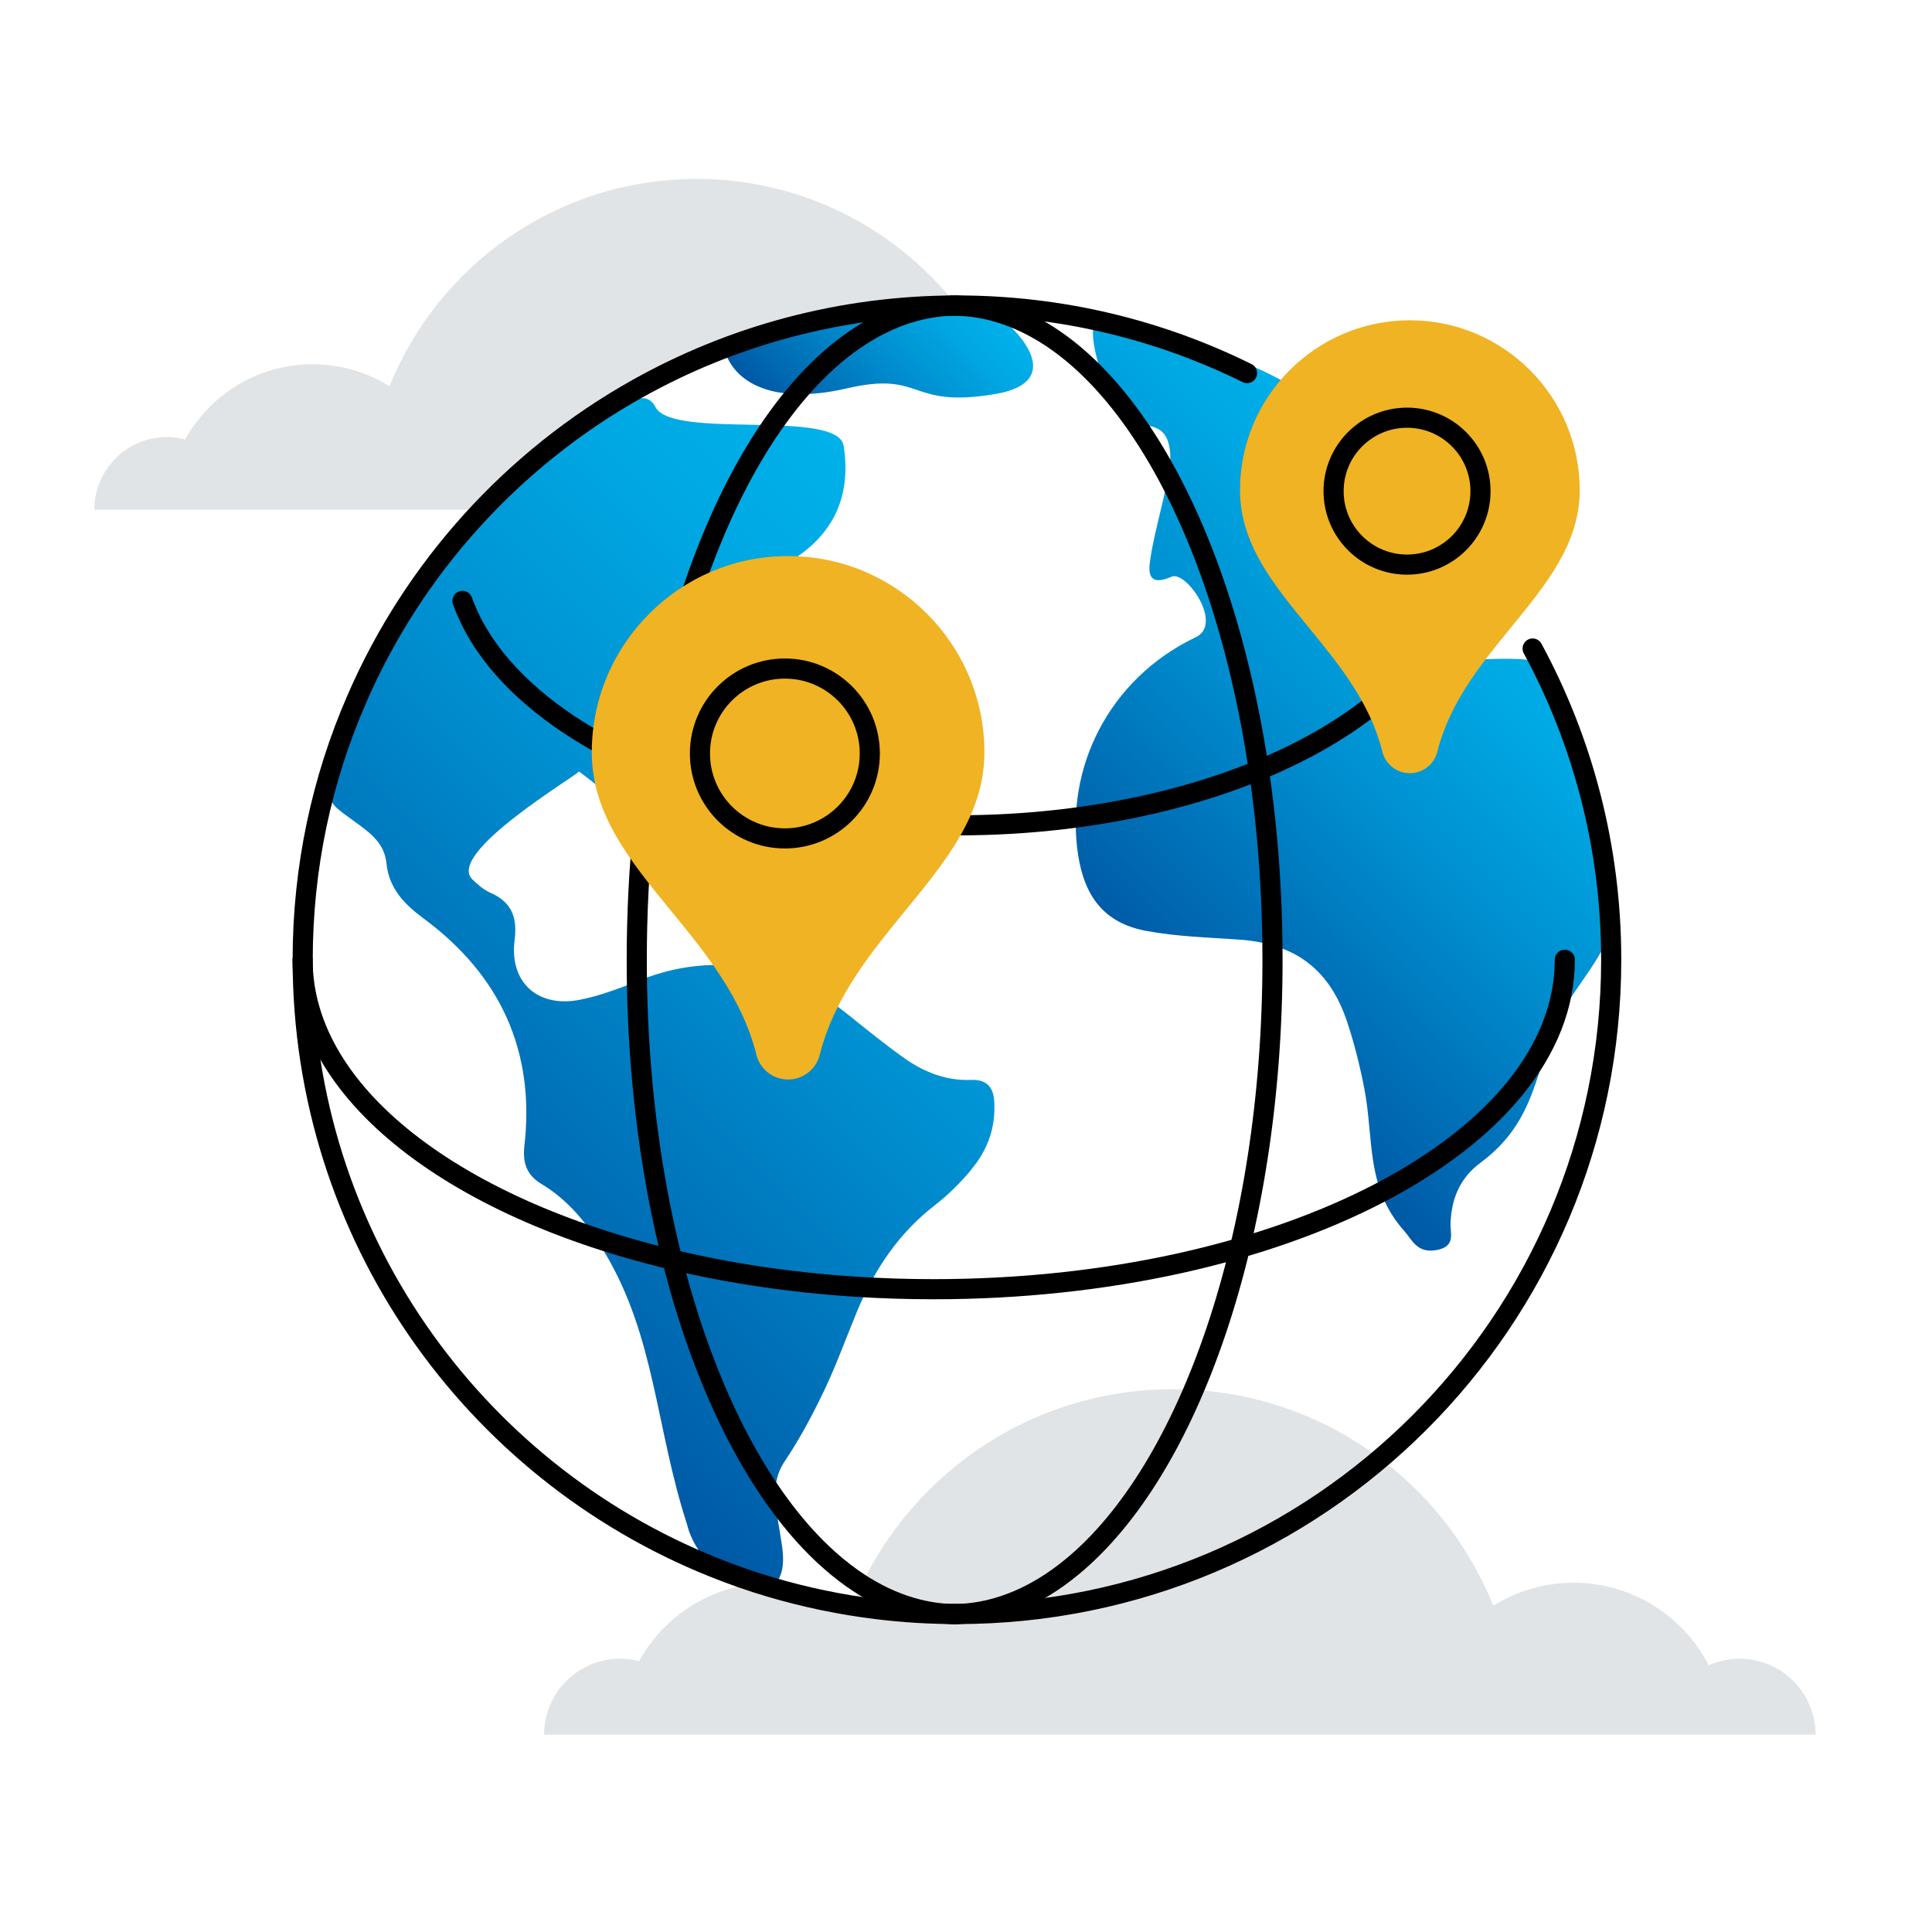
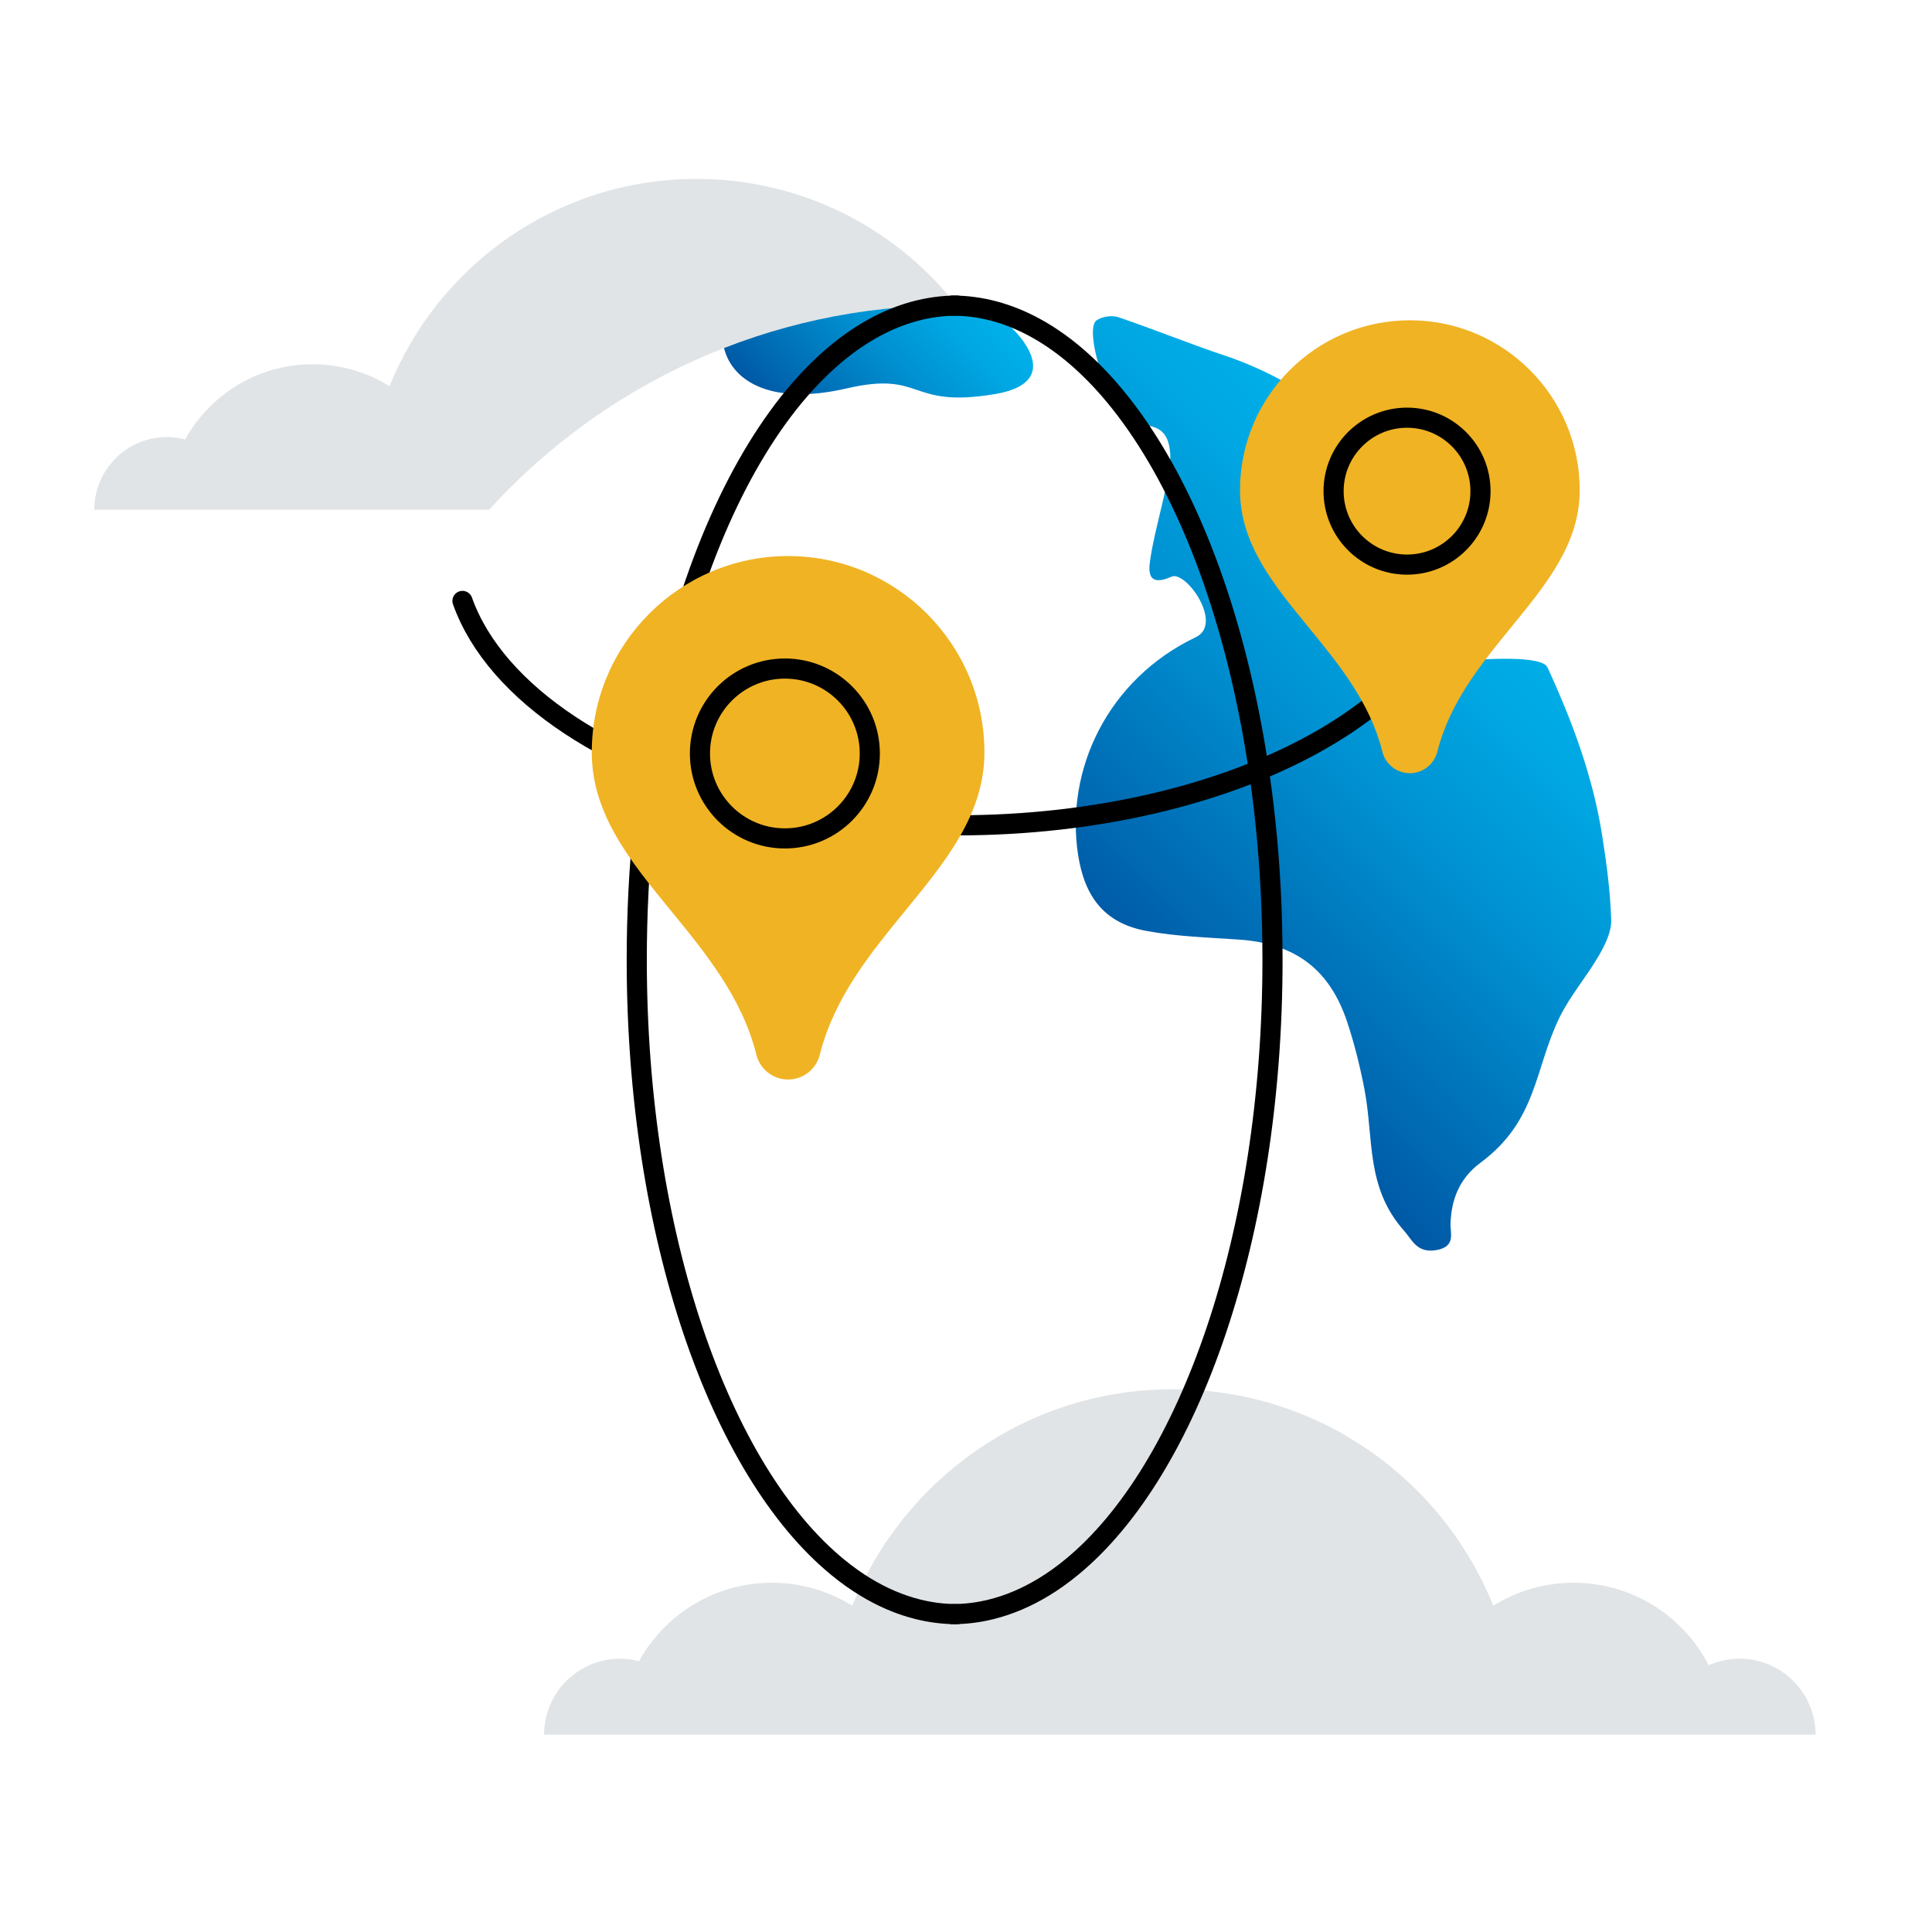
<svg xmlns="http://www.w3.org/2000/svg" xmlns:xlink="http://www.w3.org/1999/xlink" id="Layer_1" viewBox="0 0 192 192">
  <defs>
    <style>.cls-1{fill:url(#linear-gradient);}.cls-2{fill:#e1e4e6;}.cls-3{fill:none;stroke:#000;stroke-linecap:round;stroke-linejoin:round;stroke-width:2px;}.cls-4{fill:url(#New_Gradient_Swatch_1);}.cls-5{fill:url(#linear-gradient-2);}.cls-6{fill:url(#New_Gradient_Swatch_1-2);}.cls-7{fill:url(#New_Gradient_Swatch_1-3);}</style>
    <linearGradient id="New_Gradient_Swatch_1" x1="79.64" y1="43.35" x2="95.48" y2="27.51" gradientUnits="userSpaceOnUse">
      <stop offset="0" stop-color="#0058a5" />
      <stop offset=".14" stop-color="#0068b1" />
      <stop offset=".52" stop-color="#008fd0" />
      <stop offset=".82" stop-color="#00a8e3" />
      <stop offset="1" stop-color="#00b1ea" />
    </linearGradient>
    <linearGradient id="New_Gradient_Swatch_1-2" x1="41.02" y1="125.9" x2="103.38" y2="63.53" xlink:href="#New_Gradient_Swatch_1" />
    <linearGradient id="New_Gradient_Swatch_1-3" x1="110.59" y1="93.62" x2="148.64" y2="55.57" xlink:href="#New_Gradient_Swatch_1" />
    <linearGradient id="linear-gradient" x1="62.96" y1="93.27" x2="93.68" y2="62.55" gradientUnits="userSpaceOnUse">
      <stop offset="0" stop-color="#f0b323" />
      <stop offset="1" stop-color="#f0b323" />
    </linearGradient>
    <linearGradient id="linear-gradient-2" x1="126.82" y1="64.72" x2="153.4" y2="38.14" xlink:href="#linear-gradient" />
  </defs>
  <path class="cls-4" d="M71.87,34.21c.63,3.53,4.54,6.18,12.27,4.39,7.73-1.79,6,2.01,14.7,.57,8.71-1.44,.06-8.74-1.61-8.78s-16.77-.64-25.36,3.81Z" />
  <path class="cls-2" d="M95.07,30.34c-.15,0-.31,0-.46,0-18.23,0-34.63,7.83-46.01,20.32H9.37c0-3.99,3.24-7.23,7.23-7.23,.63,0,1.23,.09,1.8,.24,2.47-4.46,7.22-7.47,12.67-7.47,2.81,0,5.42,.8,7.64,2.18,4.87-12.07,16.69-20.6,30.51-20.6,10.49,0,19.84,4.92,25.85,12.58Z" />
  <path class="cls-2" d="M172.86,164.84c-1.09,0-2.11,.23-3.05,.65-2.51-4.87-7.58-8.2-13.43-8.2-2.93,0-5.66,.84-7.98,2.28-5.08-12.61-17.42-21.51-31.85-21.51s-26.77,8.9-31.85,21.51c-2.32-1.44-5.05-2.28-7.98-2.28-5.69,0-10.65,3.15-13.22,7.8-.6-.16-1.23-.25-1.88-.25-4.17,0-7.55,3.38-7.55,7.55h126.36c0-4.17-3.38-7.55-7.55-7.55Z" />
-   <path class="cls-6" d="M96.55,116.22c-1.07,1.27-2.27,2.49-3.58,3.5-3.63,2.79-6.05,6.41-7.78,10.56-1.09,2.63-2.05,5.31-3.27,7.88-1.16,2.42-2.43,4.82-3.93,7.05-1.65,2.47-.75,5.04-.34,8,.47,2.58-.07,3.98-1.09,4.52-1.43,.76-3.8-.18-5.67-1.97-1.22-1.14-2.22-2.64-2.61-4.26-3.11-9.57-3.15-18.58-8.15-26.97-1.62-2.73-3.53-5.2-6.34-6.88-1.38-.83-1.87-2.01-1.68-3.73,1.09-9.44-2.38-17-10.01-22.64-1.97-1.46-3.45-3.01-3.7-5.52-.22-2.16-1.92-3.2-3.47-4.34-2.39-1.74-2.46-1.76-1.56-4.59,.75-2.35,1.42-4.55,2.06-6.6,5.66-12.97,15.51-23.72,27.85-30.6,.79-.17,1.42-.02,1.87,.84,1.75,3.25,18.11,.13,18.69,3.84,.73,4.63-.75,8.36-4.59,11-2.26,1.56-4.72,2.84-7.18,4.1-8.53,4.34-2.67,10.44-8.23,18.16-.37,.51-.67,1.16-1.18,1.48-.43,.27-1.25,.39-1.67,.17-.85-.47-3.07-2.31-3.46-2.55-.26,.45-13.21,8.1-10.6,10.71,.52,.51,1.11,1.03,1.76,1.32,2.17,.93,2.74,2.47,2.45,4.74-.53,4.16,2.27,6.73,6.47,5.92,2.06-.4,4.07-1.19,6.03-1.97,4.18-1.66,8.43-1.93,12.78-.85,3.04,.76,5.56,2.45,7.97,4.38,1.84,1.47,3.67,2.97,5.61,4.33,1.93,1.34,4.1,2.17,6.52,2.07,1.48-.05,2.19,.67,2.28,2.09,.18,2.57-.63,4.86-2.27,6.8Z" />
+   <path class="cls-6" d="M96.55,116.22Z" />
  <path class="cls-7" d="M108.98,31.84c.53-.39,1.55-.53,2.18-.31,3.54,1.2,7,2.62,10.54,3.8,4.71,1.57,8.86,4.15,12.73,7.13,3.12,2.41,5.89,5.25,8.89,7.82,2.35,2.01-1.33,.13-2.44,2.66-1.79,4.07-8.09,13.88-4.54,13.62,2.22-.17,16.54-2.22,17.45-.23,2.47,5.37,4.51,10.85,5.43,16.69,.44,2.78,.81,5.58,.9,8.39,.04,1.16-.59,2.45-1.2,3.51-1.23,2.13-2.88,4.03-3.95,6.22-2.49,5.12-2.19,10.22-7.84,14.41-2.19,1.63-2.89,3.77-2.98,6.02-.04,.95,.55,2.29-1.34,2.65-2,.38-2.47-1.01-3.25-1.88-3.87-4.33-3.01-9.15-3.97-14.13-.43-2.22-.98-4.44-1.69-6.59-1.75-5.3-5.19-7.85-10.72-8.24-3.1-.22-6.24-.3-9.28-.87-4.16-.78-6.11-3.39-6.76-7.55-1.31-8.47,2.95-17.46,11.7-21.64,2.77-1.32-.98-6.65-2.42-6.01-1.62,.72-2.37,.36-2.16-1.34,.44-3.51,2.22-8.7,2.03-10.96-.18-2.2-1.22-2.79-3.42-2.8-2.18,0-5.34-9.31-3.89-10.39Z" />
-   <path class="cls-3" d="M152.31,64.45c4.98,9.2,7.81,19.74,7.81,30.93,0,35.92-29.11,65.02-65.02,65.02-2.68,0-5.33-.16-7.92-.48-3.64-.44-7.19-1.19-10.62-2.2-1.93-.57-3.82-1.23-5.67-1.98-23.93-9.59-40.81-33-40.81-60.36,0-9.2,1.91-17.95,5.36-25.87,5.66-13.08,15.51-23.92,27.85-30.85,9.41-5.28,20.26-8.3,31.82-8.3,10.35,0,20.13,2.42,28.82,6.72" />
  <path class="cls-3" d="M95.1,160.41c-1.31,0-2.61-.16-3.88-.48-1.78-.44-3.52-1.19-5.19-2.2-.94-.57-1.87-1.23-2.78-1.98-11.71-9.59-19.97-33-19.97-60.36,0-9.2,.93-17.95,2.62-25.87,2.77-13.08,7.59-23.92,13.63-30.85,4.6-5.28,9.92-8.3,15.57-8.3" />
  <path class="cls-3" d="M94.64,160.41c1.31,0,2.61-.16,3.88-.48,1.78-.44,3.52-1.19,5.19-2.2,.94-.57,1.87-1.23,2.78-1.98,11.71-9.59,19.97-33,19.97-60.36,0-9.2-.93-17.95-2.62-25.87-2.77-13.08-7.59-23.92-13.63-30.85-4.6-5.28-9.92-8.3-15.57-8.3" />
-   <path class="cls-3" d="M155.51,95.38c0,18.09-28.08,32.74-62.72,32.74-2.59,0-5.14-.08-7.64-.24-3.51-.22-6.93-.6-10.24-1.11-1.86-.29-3.68-.62-5.47-1-23.08-4.83-39.37-16.62-39.37-30.39" />
  <path class="cls-3" d="M45.96,59.72c3.3,9.26,14.99,16.88,30.52,20.31,1.43,.32,2.89,.6,4.37,.85,2.64,.43,5.38,.75,8.18,.94,2,.13,4.04,.2,6.11,.2,27.69,0,50.15-12.39,50.15-27.67" />
  <path class="cls-1" d="M78.32,55.26c-10.76,0-19.51,8.75-19.51,19.51,0,6.13,3.82,10.79,7.86,15.73,3.48,4.25,7.08,8.65,8.5,14.32,.36,1.45,1.66,2.46,3.15,2.46s2.79-1.02,3.15-2.46c1.42-5.67,5.02-10.07,8.5-14.32,4.04-4.94,7.86-9.6,7.86-15.73,0-10.76-8.75-19.51-19.51-19.51Z" />
  <circle class="cls-3" cx="78" cy="74.88" r="8.44" />
  <path class="cls-5" d="M140.11,31.83c-9.31,0-16.88,7.57-16.88,16.88,0,5.31,3.3,9.34,6.8,13.61,3.01,3.68,6.13,7.48,7.35,12.39,.31,1.25,1.44,2.13,2.73,2.13s2.41-.88,2.73-2.13c1.23-4.91,4.34-8.71,7.35-12.39,3.49-4.27,6.8-8.31,6.8-13.61,0-9.31-7.57-16.88-16.88-16.88Z" />
  <circle class="cls-3" cx="139.83" cy="48.81" r="7.3" />
</svg>